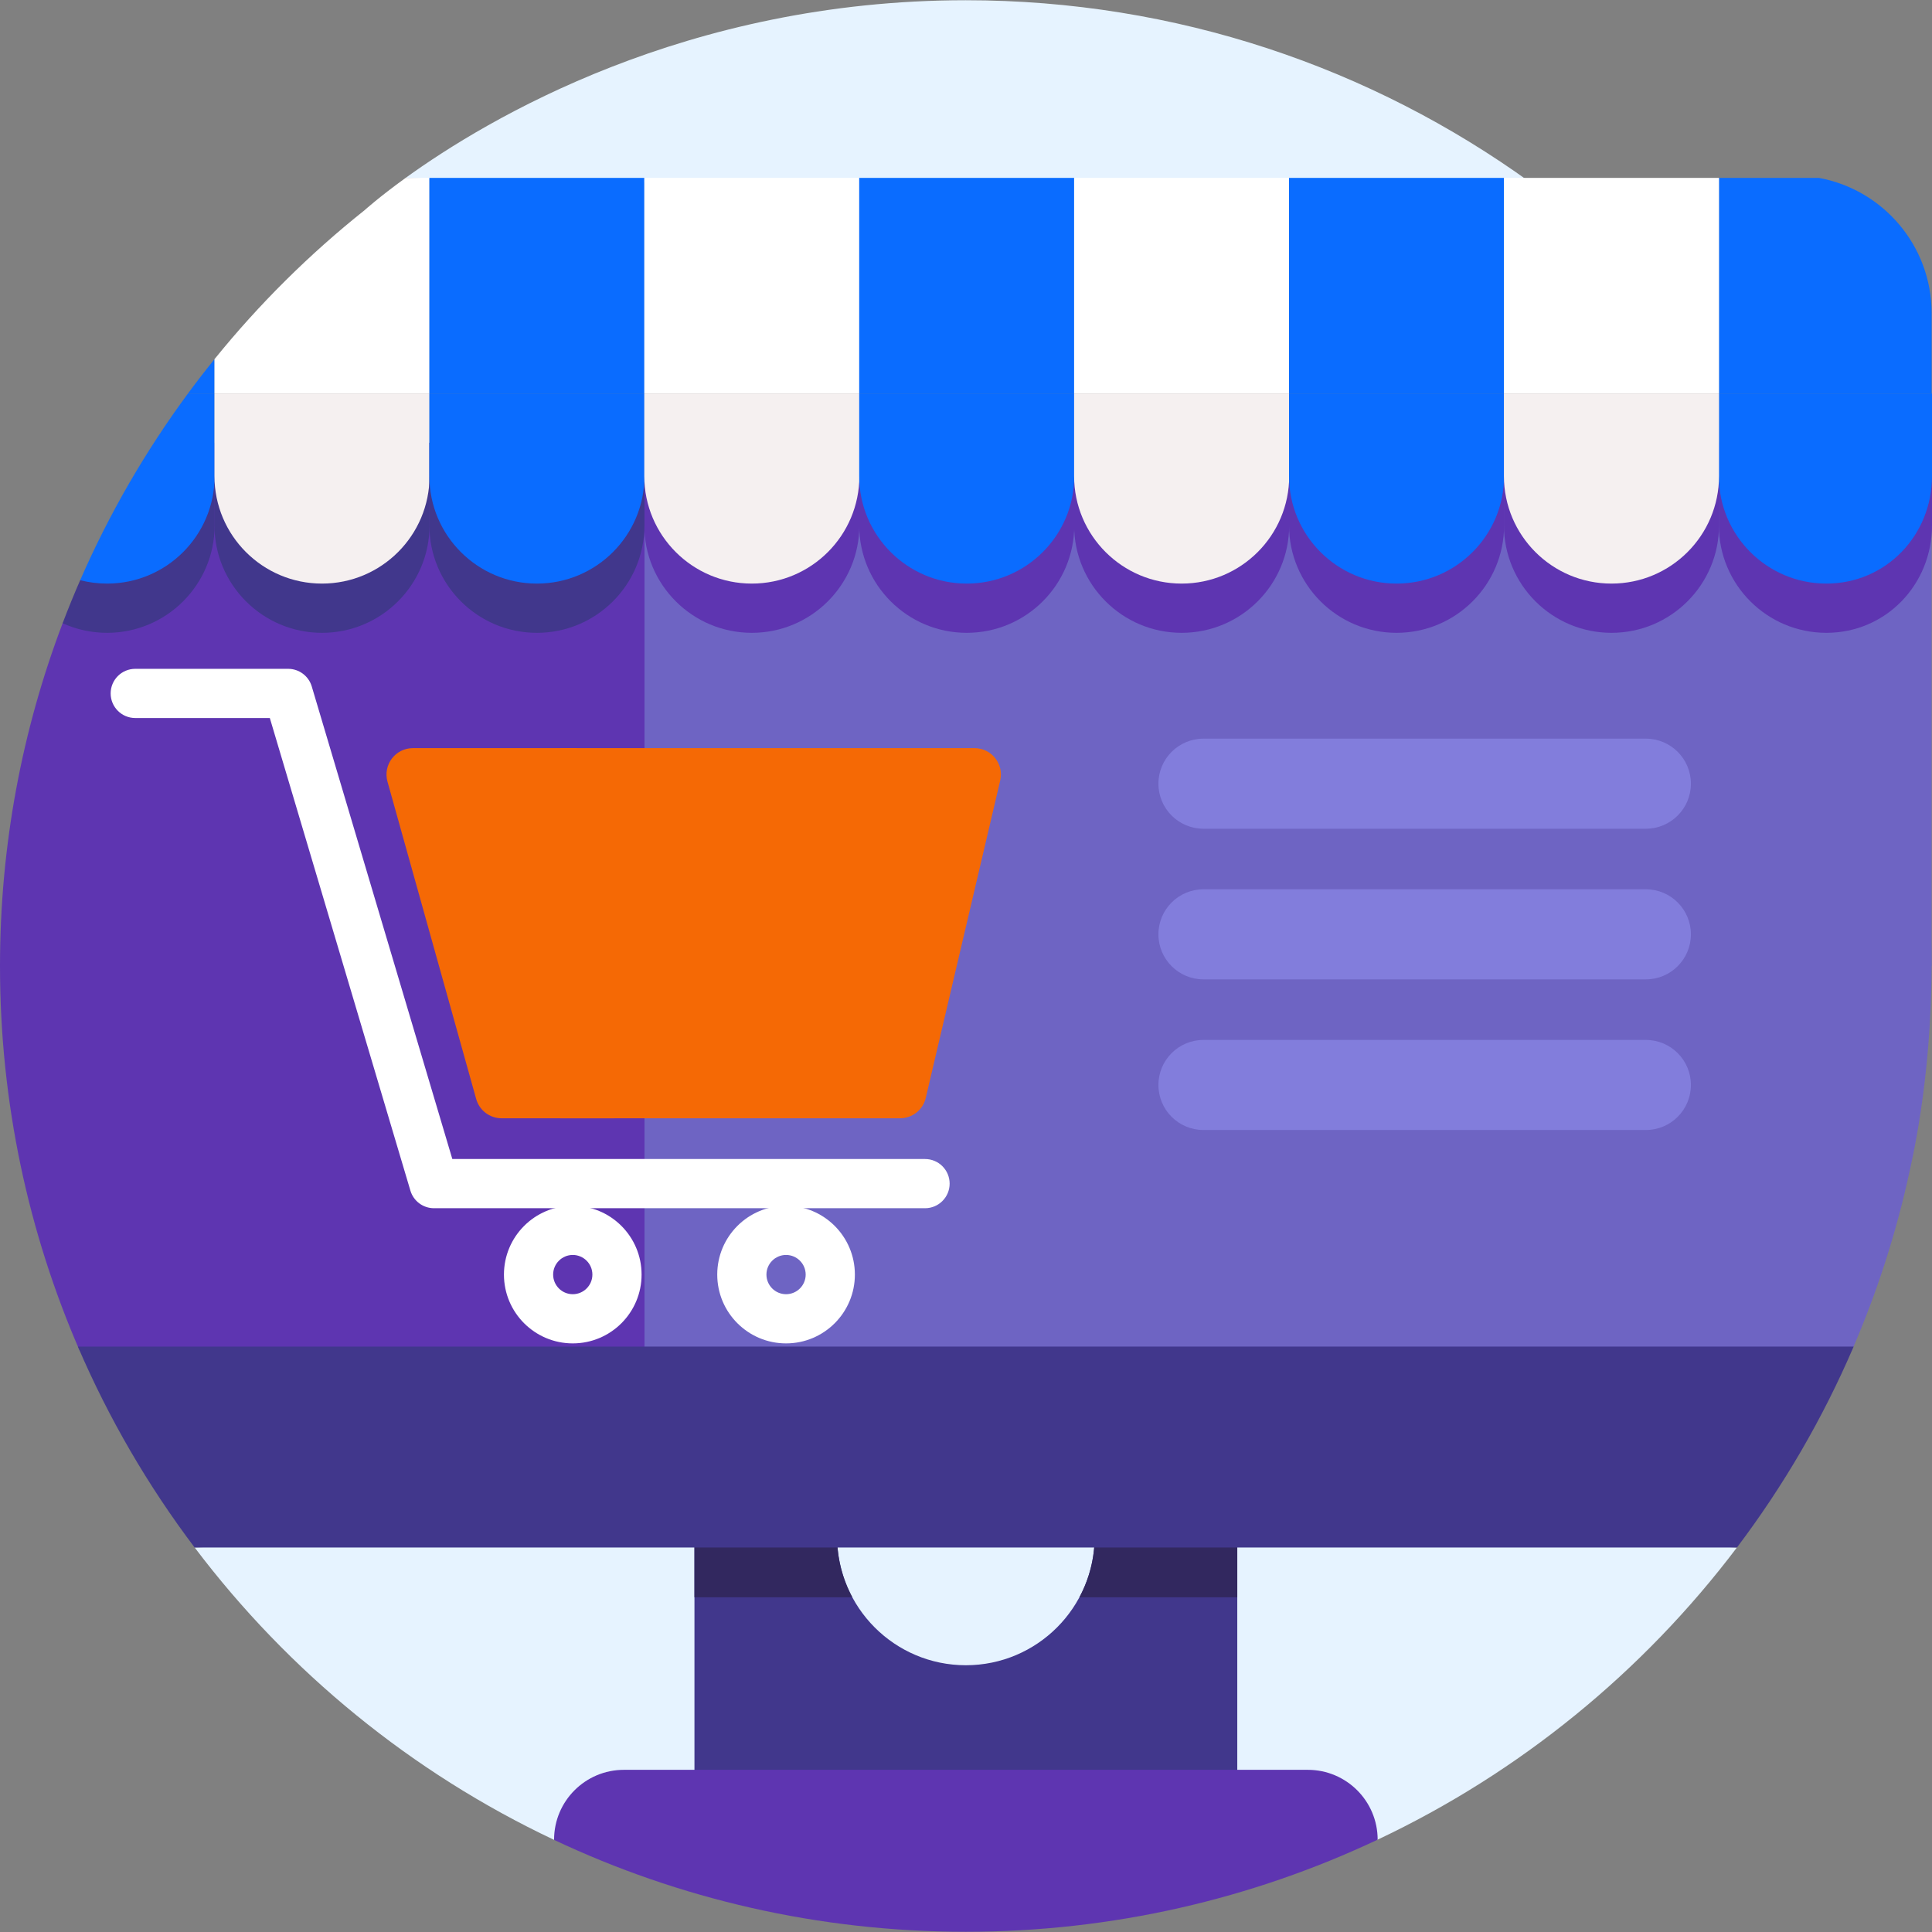
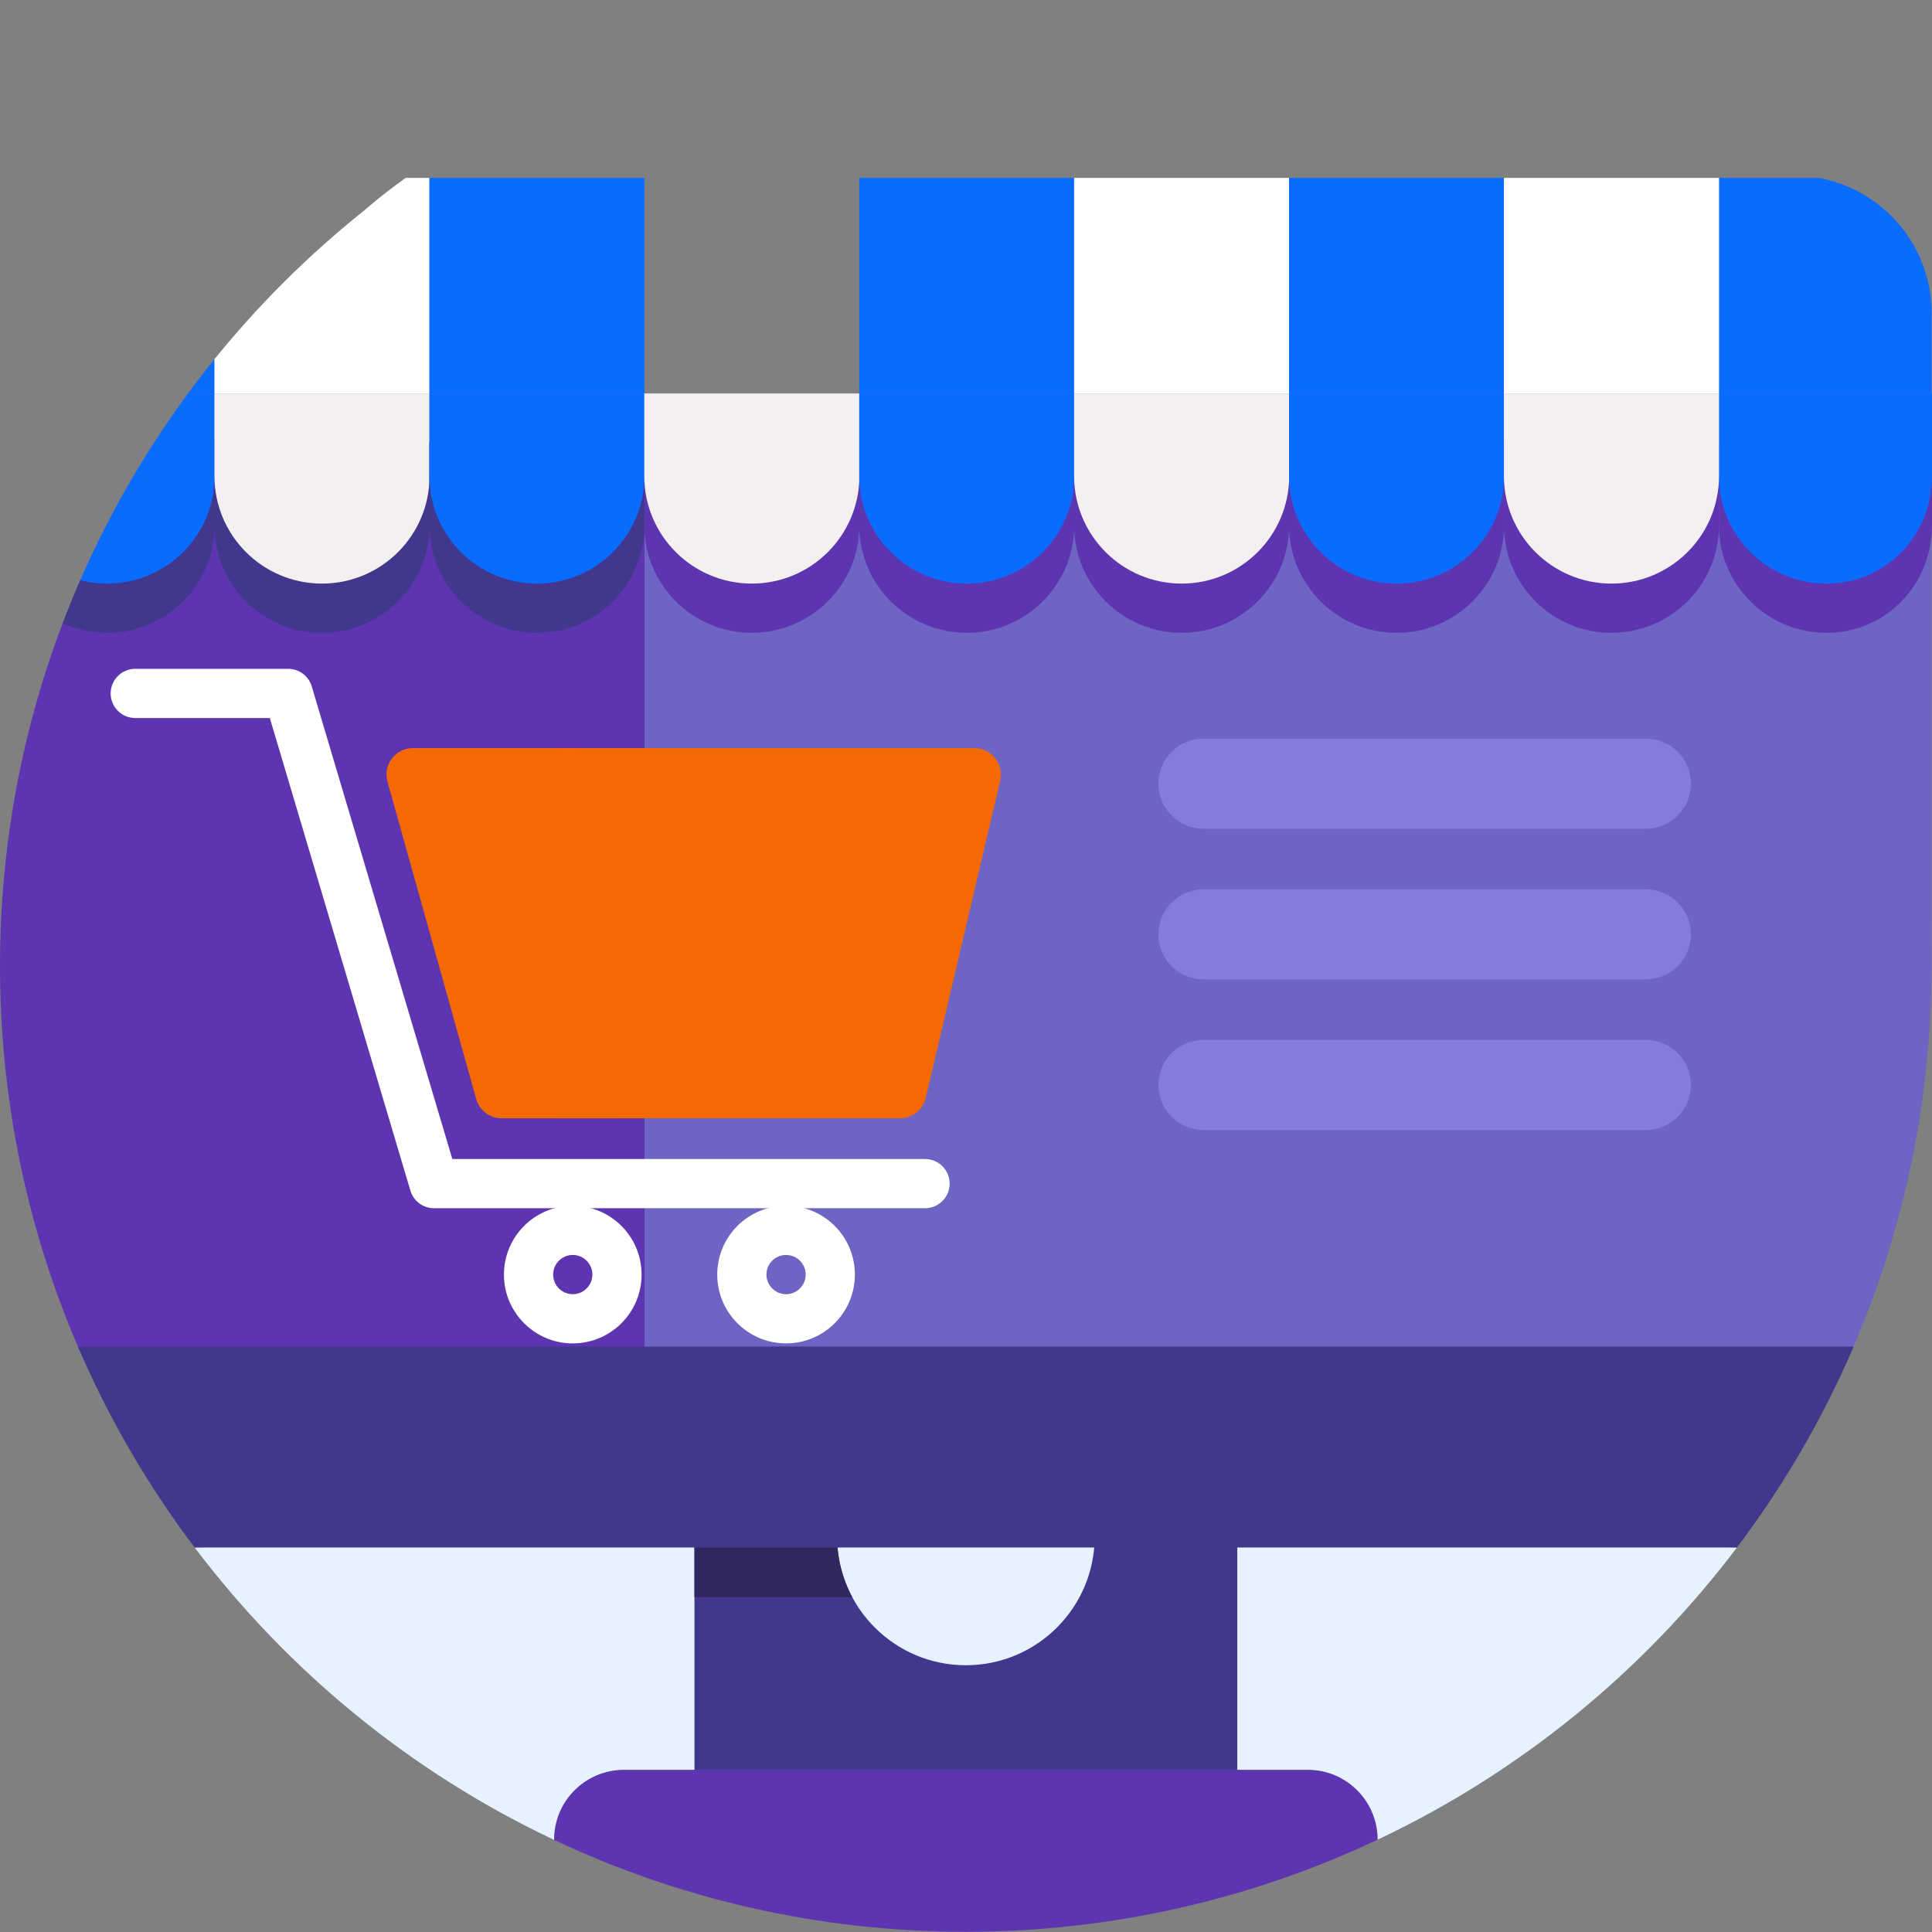
<svg xmlns="http://www.w3.org/2000/svg" width="512" height="512" viewBox="0 0 512 512" fill="none">
  <rect x="0" y="0" width="512" height="512" fill="#808080" stroke="none" />
  <g clip-path="url(#clip0_35405_20523)">
-     <path d="M255.939 0.061C181.797 0.061 129.095 31.537 107.493 47.143L138.179 48.384H405.613C363.521 17.985 311.826 0.061 255.939 0.061Z" fill="#E6F3FF" />
    <path d="M424.367 408.32H98.261L51.584 410.099C76.466 443.044 109.128 469.784 146.839 487.584L365.09 487.528C402.692 469.77 435.379 443.1 460.305 410.104L424.367 408.32Z" fill="#E6F3FF" />
    <path d="M290.102 402.979V407.168C290.102 426.021 274.818 441.305 255.965 441.305C237.112 441.305 221.828 426.021 221.828 407.168V402.979H184.039V479.631H327.891V402.979H290.102Z" fill="#41378C" />
-     <path d="M327.891 423.3V402.979H290.103V407.168C290.103 413.004 288.635 418.497 286.054 423.3H327.891Z" fill="#32285F" />
    <path d="M225.876 423.3C223.294 418.496 221.827 413.003 221.827 407.168V402.979H184.038V423.3H225.876Z" fill="#32285F" />
    <path d="M490.727 357.997C497.301 342.873 502.476 326.972 506.057 310.439C506.235 309.348 511.879 286.876 511.879 256.001C511.879 205.151 497.044 157.768 471.474 117.934H168.202V357.997H490.727Z" fill="#6E64C3" />
    <path d="M390.302 117.934V260.538L511.879 256.001L511.899 117.934H390.302Z" fill="#6E64C3" />
    <path d="M55.749 117.934L16.6 165.164C5.875 193.393 0 224.01 0 256.001C0 292.255 7.54 326.746 21.134 357.997H170.8V117.934H55.749Z" fill="#5E35B1" />
    <path d="M51.577 410.105H460.308C472.628 393.796 483.052 375.942 491.235 356.854H20.638C28.815 375.907 39.239 393.769 51.577 410.105Z" fill="#41378C" />
    <path d="M146.837 487.588C179.932 503.206 216.916 511.94 255.94 511.94C294.849 511.94 331.886 503.209 365.091 487.528C365.091 477.309 356.807 469.023 346.586 469.023H165.342C155.122 469.023 146.837 477.308 146.837 487.528V487.588Z" fill="#5E35B1" />
    <path d="M56.881 104.27V95.137C54.461 98.127 52.109 101.172 49.823 104.27H56.881Z" fill="#0A6CFF" />
    <path d="M56.834 95.195V104.27H113.835V47.143H107.494C100.394 52.271 96.65 55.688 96.609 55.711C81.956 67.383 68.612 80.63 56.834 95.195Z" fill="white" />
    <path d="M113.788 47.143H170.789V104.27H113.788V47.143Z" fill="#0A6CFF" />
-     <path d="M170.741 47.143H227.743V104.27H170.741V47.143Z" fill="white" />
    <path d="M227.695 47.143H284.697V104.27H227.695V47.143Z" fill="#0A6CFF" />
    <path d="M284.649 47.143H341.651V104.27H284.649V47.143Z" fill="white" />
    <path d="M341.604 47.143H398.605V104.27H341.604V47.143Z" fill="#0A6CFF" />
    <path d="M455.511 104.27H511.905V83.014C511.905 65.121 499.016 50.246 482.019 47.143H455.512L455.511 104.27Z" fill="#0A6CFF" />
    <path d="M398.557 47.143H455.558V104.27H398.557V47.143Z" fill="white" />
    <path d="M21.248 153.756C19.609 157.512 18.057 161.315 16.596 165.162C20.187 166.795 24.177 167.705 28.38 167.705C44.121 167.705 56.881 154.946 56.881 139.205V117.318L21.248 153.756Z" fill="#41378C" />
    <path d="M85.335 167.705C69.594 167.705 56.834 154.946 56.834 139.205V117.318H113.835V139.205C113.835 154.946 101.074 167.705 85.335 167.705Z" fill="#41378C" />
    <path d="M199.242 167.705C183.501 167.705 170.741 154.946 170.741 139.205V117.318H227.743V139.205C227.743 154.946 214.983 167.705 199.242 167.705Z" fill="#5E35B1" />
    <path d="M256.196 167.705C240.455 167.705 227.695 154.946 227.695 139.205V117.318H284.697V139.205C284.697 154.946 271.937 167.705 256.196 167.705Z" fill="#5E35B1" />
    <path d="M313.15 167.705C297.409 167.705 284.649 154.946 284.649 139.205V117.318H341.651V139.205C341.651 154.946 328.89 167.705 313.15 167.705Z" fill="#5E35B1" />
    <path d="M370.104 167.705C354.363 167.705 341.604 154.946 341.604 139.205V117.318H398.605V139.205C398.605 154.946 385.844 167.705 370.104 167.705Z" fill="#5E35B1" />
    <path d="M484.011 167.705C468.271 167.705 455.511 154.946 455.511 139.205V117.318L512 126.156V139.205C512 154.946 499.752 167.705 484.011 167.705Z" fill="#5E35B1" />
    <path d="M427.057 167.705C411.317 167.705 398.557 154.946 398.557 139.205V117.318H455.558V139.205C455.558 154.946 442.798 167.705 427.057 167.705Z" fill="#5E35B1" />
    <path d="M28.38 154.657C44.121 154.657 56.881 141.897 56.881 126.156V104.27H49.823C38.551 119.556 28.936 136.14 21.248 153.756C23.527 154.343 25.917 154.657 28.38 154.657Z" fill="#0A6CFF" />
    <path d="M85.335 154.657C69.594 154.657 56.834 141.897 56.834 126.156V104.27H113.835V126.156C113.835 141.896 101.074 154.657 85.335 154.657Z" fill="#F5F0F0" />
    <path d="M142.289 167.705C126.548 167.705 113.788 154.946 113.788 139.205V117.318H170.789V139.205C170.788 154.946 158.029 167.705 142.289 167.705Z" fill="#41378C" />
    <path d="M142.289 154.657C126.548 154.657 113.788 141.897 113.788 126.156V104.27H170.789V126.156C170.788 141.896 158.029 154.657 142.289 154.657Z" fill="#0A6CFF" />
    <path d="M199.242 154.657C183.501 154.657 170.741 141.897 170.741 126.156V104.27H227.743V126.156C227.743 141.896 214.983 154.657 199.242 154.657Z" fill="#F5F0F0" />
    <path d="M256.196 154.657C240.455 154.657 227.695 141.897 227.695 126.156V104.27H284.697V126.156C284.697 141.896 271.937 154.657 256.196 154.657Z" fill="#0A6CFF" />
    <path d="M313.15 154.657C297.409 154.657 284.649 141.897 284.649 126.156V104.27H341.651V126.156C341.651 141.896 328.89 154.657 313.15 154.657Z" fill="#F5F0F0" />
    <path d="M370.104 154.657C354.363 154.657 341.604 141.897 341.604 126.156V104.27H398.605V126.156C398.605 141.896 385.844 154.657 370.104 154.657Z" fill="#0A6CFF" />
    <path d="M484.011 154.657C468.271 154.657 455.511 141.897 455.511 126.156V104.27H512V126.156C512 141.896 499.752 154.657 484.011 154.657Z" fill="#0A6CFF" />
    <path d="M427.057 154.657C411.317 154.657 398.557 141.897 398.557 126.156V104.27H455.558V126.156C455.558 141.896 442.798 154.657 427.057 154.657Z" fill="#F5F0F0" />
    <path d="M258.254 198.262H148.534V296.355H238.528C241.775 296.355 244.595 294.12 245.337 290.958L265.063 206.853C266.093 202.463 262.763 198.262 258.254 198.262Z" fill="#f56905" />
    <path d="M162.777 296.355H132.928C129.791 296.355 127.037 294.265 126.193 291.243L102.686 207.138C101.44 202.679 104.792 198.262 109.422 198.262H152.806L162.777 296.355Z" fill="#f56905" />
    <path d="M245.145 320.19H115.009C112.124 320.19 109.583 318.294 108.761 315.53L71.507 190.284H35.844C32.244 190.284 29.325 187.365 29.325 183.765C29.325 180.165 32.244 177.246 35.844 177.246H76.368C79.252 177.246 81.794 179.142 82.616 181.906L119.871 307.152H245.144C248.744 307.152 251.663 310.071 251.663 313.671C251.663 317.271 248.745 320.19 245.145 320.19Z" fill="white" />
    <path d="M151.789 332.576C154.656 332.576 156.989 334.909 156.989 337.776C156.989 340.644 154.656 342.976 151.789 342.976C148.921 342.976 146.589 340.644 146.589 337.776C146.589 334.909 148.922 332.576 151.789 332.576ZM151.789 319.539C141.717 319.539 133.552 327.704 133.552 337.776C133.552 347.848 141.717 356.013 151.789 356.013C161.861 356.013 170.026 347.848 170.026 337.776C170.026 327.704 161.861 319.539 151.789 319.539Z" fill="white" />
    <path d="M208.314 332.576C211.182 332.576 213.514 334.909 213.514 337.776C213.514 340.644 211.182 342.976 208.314 342.976C205.447 342.976 203.114 340.644 203.114 337.776C203.114 334.909 205.447 332.576 208.314 332.576ZM208.314 319.539C198.242 319.539 190.077 327.704 190.077 337.776C190.077 347.848 198.242 356.013 208.314 356.013C218.386 356.013 226.551 347.848 226.551 337.776C226.551 327.704 218.386 319.539 208.314 319.539Z" fill="white" />
    <path d="M436.169 219.624H318.931C312.339 219.624 306.994 214.279 306.994 207.687C306.994 201.095 312.339 195.75 318.931 195.75H436.17C442.763 195.75 448.107 201.095 448.107 207.687C448.106 214.279 442.763 219.624 436.169 219.624Z" fill="#827DDC" />
    <path d="M436.169 259.544H318.931C312.339 259.544 306.994 254.199 306.994 247.607C306.994 241.015 312.339 235.67 318.931 235.67H436.17C442.763 235.67 448.107 241.015 448.107 247.607C448.106 254.199 442.763 259.544 436.169 259.544Z" fill="#827DDC" />
    <path d="M436.169 299.465H318.931C312.339 299.465 306.994 294.121 306.994 287.529C306.994 280.936 312.339 275.592 318.931 275.592H436.17C442.763 275.592 448.107 280.936 448.107 287.529C448.106 294.121 442.763 299.465 436.169 299.465Z" fill="#827DDC" />
  </g>
  <defs>
    <clipPath id="clip0_35405_20523">
      <rect width="512" height="512" fill="white" />
    </clipPath>
  </defs>
</svg>